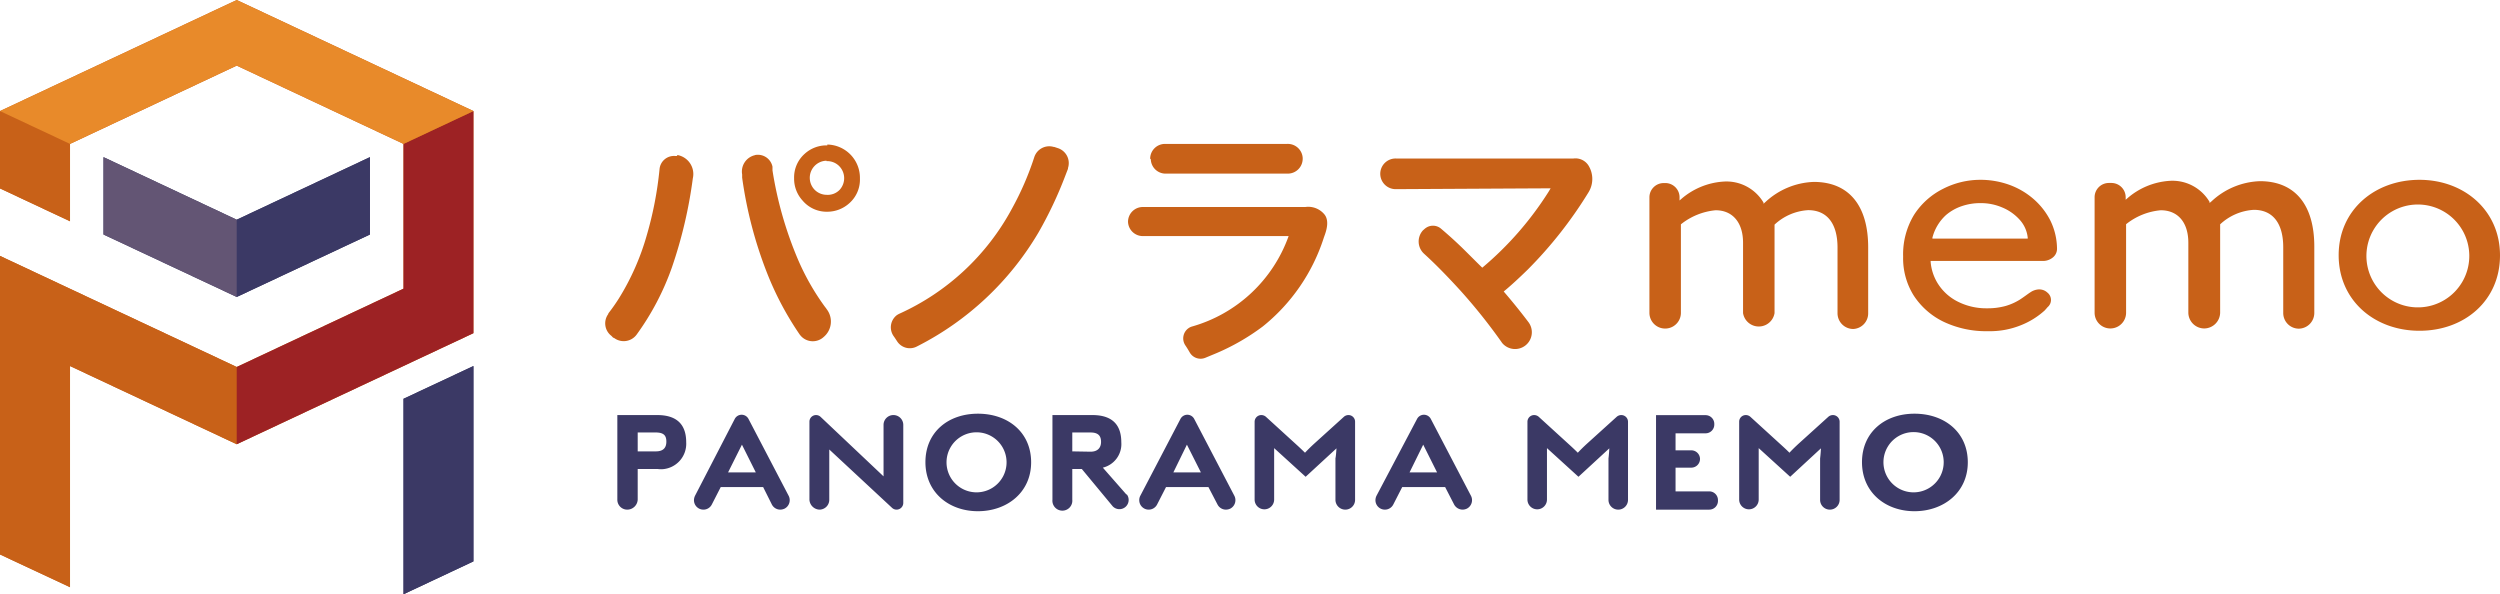
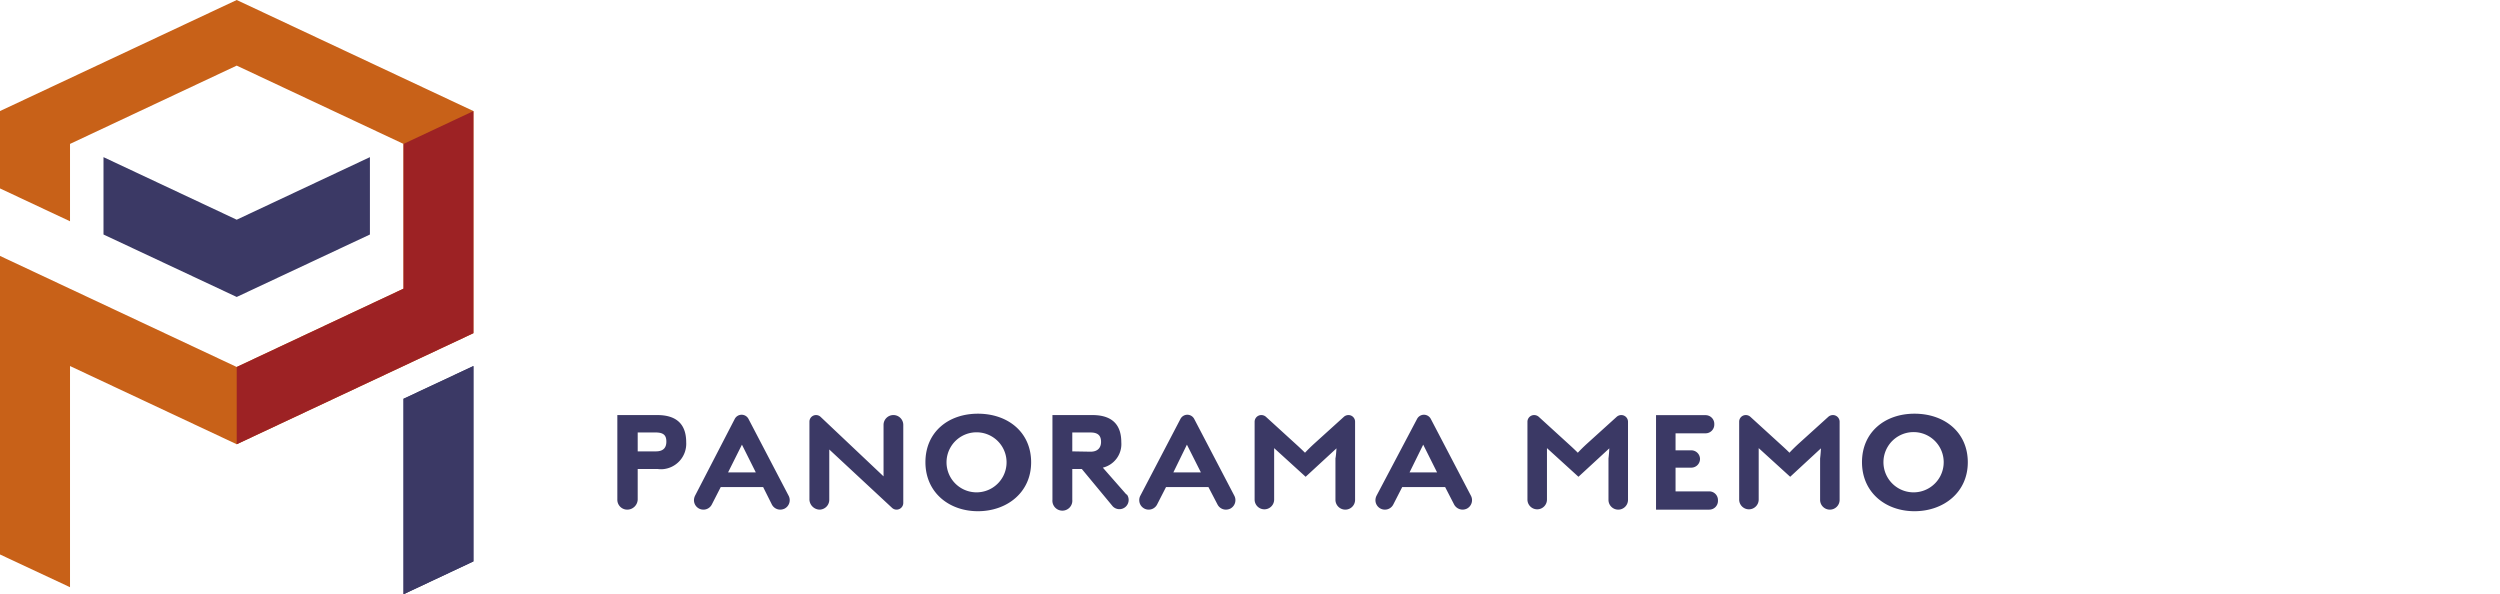
<svg xmlns="http://www.w3.org/2000/svg" viewBox="0 0 238.16 56.61">
  <defs>
    <style>.cls-1{fill:#c86118}.cls-2{fill:#3b3965}</style>
  </defs>
  <g id="レイヤー_2" data-name="レイヤー 2">
    <g id="レイヤー_1-2" data-name="レイヤー 1">
      <g id="レイヤー_2-2" data-name="レイヤー 2">
        <g id="レイヤー_1-2-2" data-name="レイヤー 1-2">
          <path class="cls-1" d="M22.55 0L0 10.58v7.37l6.67 3.13v-7.37l15.88-7.46 15.89 7.46V27.5l-15.89 7.46L0 24.38v28.44l6.67 3.12V34.87l15.88 7.45L45.1 31.74V10.58L22.55 0z" />
          <path class="cls-2" d="M22.55 20.93L9.86 14.97v7.37l12.69 5.95 12.69-5.95v-7.37l-12.69 5.96z" />
-           <path class="cls-1" d="M0 10.58v7.37l6.67 3.13v-7.37L0 10.58zm0 13.8v28.44l6.67 3.12V34.87l15.88 7.45v-7.36L0 24.38z" />
          <path fill="#9d2224" d="M38.44 13.71V27.5l-15.89 7.46v7.36L45.1 31.74V10.58l-6.66 3.13z" />
-           <path class="cls-2" d="M35.24 14.97l-12.69 5.96v7.36l12.69-5.95v-7.37z" />
-           <path fill="#635574" d="M9.86 14.97v7.37l12.69 5.95v-7.36L9.86 14.97z" />
-           <path class="cls-2" d="M38.44 56.61l6.66-3.13V34.87l-6.66 3.12v18.62z" />
-           <path fill="#e88a2a" d="M22.55 0L0 10.58l6.67 3.13 15.88-7.46 15.89 7.46 6.66-3.13L22.55 0z" />
+           <path class="cls-2" d="M38.44 56.61l6.66-3.13V34.87l-6.66 3.12v18.62" />
          <path class="cls-2" d="M62.66 44.68h-1.91v2.92a1 1 0 01-1 .95.94.94 0 01-.94-.95v-8.06h3.8c2.14 0 2.76 1.18 2.76 2.59a2.43 2.43 0 01-2.29 2.57 2.47 2.47 0 01-.42-.02zm-.18-3.48h-1.73V43h1.73c.76 0 1-.4 1-.93s-.2-.87-1-.87zm44.81 5.89l-2.23-2.54a2.31 2.31 0 001.76-2.42c0-1.41-.62-2.59-2.76-2.59h-3.8v8.06a.95.95 0 101.89 0v-2.92h.91l2.94 3.55a.88.88 0 001.36-1.11zM102.15 43v-1.8h1.74c.8 0 1 .39 1 .9s-.28.93-1 .93zm-33.49 3.4l-.85 1.66a.89.89 0 01-.8.49.9.9 0 01-.9-.9 1 1 0 01.1-.42L70 39.9a.74.74 0 01.65-.39.74.74 0 01.65.39l3.83 7.33a.91.91 0 01-.38 1.22 1 1 0 01-.42.1.9.9 0 01-.8-.49l-.83-1.66zM72 45l-1.32-2.64L69.36 45zm7-2.18v4.78a.94.94 0 01-.94.95 1 1 0 01-.95-.94v-7.45a.63.63 0 01.63-.62.63.63 0 01.43.17l6 5.67v-4.9a.94.94 0 01.94-.94.94.94 0 01.94.94v7.43a.64.64 0 01-.64.64.63.63 0 01-.43-.17zm14.16-3.41c-2.81 0-5 1.74-5 4.62s2.24 4.67 5 4.67 5.07-1.78 5.07-4.66-2.23-4.63-5.07-4.63zm0 7.49h-.26a2.86 2.86 0 11.26 0zm17.92-.5l-.85 1.66a.9.9 0 01-.8.49.9.9 0 01-.9-.9.87.87 0 01.1-.42l3.83-7.33a.74.74 0 01.65-.39.74.74 0 01.65.39l3.83 7.33a.91.91 0 01-.38 1.22 1 1 0 01-.42.1.9.9 0 01-.8-.48l-.87-1.67zm3.32-1.4l-1.33-2.64-1.29 2.64zm12.92-2.29l-2.94 2.71-3-2.73v4.9a.93.93 0 01-.93.93.93.93 0 01-.93-.93v-7.41a.64.64 0 01.64-.64.67.67 0 01.43.16l2.84 2.59c.41.37.74.69.89.84.16-.18.51-.53.87-.86l2.84-2.57a.67.67 0 01.43-.16.63.63 0 01.63.64v7.44a.93.93 0 01-.93.93.94.94 0 01-.94-.93v-3.95c.06-.29.08-.73.1-.96zm6.26 3.69l-.85 1.66a.89.89 0 01-.8.49.9.9 0 01-.9-.9 1 1 0 01.1-.42L135 39.9a.74.74 0 01.65-.39.74.74 0 01.65.39l3.83 7.33a.91.91 0 01-.38 1.22 1 1 0 01-.42.1.93.93 0 01-.8-.48l-.86-1.67zm3.32-1.4l-1.32-2.64-1.3 2.64zm16.41-2.29l-2.94 2.71-3-2.73v4.9a.93.93 0 01-.93.93.93.93 0 01-.93-.93v-7.41a.64.64 0 01.64-.64.67.67 0 01.43.16l2.84 2.59c.41.37.74.69.89.84.16-.18.51-.53.87-.86l2.84-2.57a.67.67 0 01.43-.16.64.64 0 01.64.64v7.44a.93.93 0 01-.93.93.93.93 0 01-.93-.93v-3.95c.04-.29.07-.73.08-.96zm10-2.34v.08a.83.83 0 01-.83.83h-2.86v1.62h1.5a.83.83 0 01.83.82.83.83 0 01-.83.83h-1.5v2.26h3.21a.83.83 0 01.83.82v.09a.83.83 0 01-.83.83h-5.07v-9h4.72a.83.83 0 01.83.83zm10.16 2.34l-2.93 2.71-3-2.73v4.9a.93.93 0 01-.93.93.93.93 0 01-.93-.93v-7.41a.63.63 0 01.63-.64.65.65 0 01.43.16l2.84 2.59c.41.37.75.69.89.84.16-.18.51-.53.87-.86l2.84-2.57a.67.67 0 01.43-.16.64.64 0 01.64.64v7.44a.93.93 0 01-.93.93.93.93 0 01-.93-.93v-3.95c.04-.29.07-.73.08-.96zm8.91-3.3c-2.8 0-5 1.74-5 4.62s2.24 4.67 5 4.67 5.08-1.78 5.08-4.66-2.24-4.63-5.08-4.63zm.05 7.49h-.27a2.87 2.87 0 11.27 0z" />
-           <path class="cls-1" d="M176.55 31.34a1.5 1.5 0 01-1.5-1.49v-6.26c0-2.3-1-3.57-2.8-3.57a5.12 5.12 0 00-3.2 1.38v8.43a1.52 1.52 0 01-3 0v-6.7c0-1.94-1-3.1-2.62-3.1a6.22 6.22 0 00-3.3 1.34v8.43a1.5 1.5 0 01-3 0v-11a1.36 1.36 0 011.36-1.36h.23a1.36 1.36 0 011.28 1.42v.24l.16-.14a6.81 6.81 0 014-1.66 4.1 4.1 0 013.84 2v.11l.19-.17a7.11 7.11 0 014.6-1.91c3.34 0 5.18 2.25 5.18 6.23v6.32a1.49 1.49 0 01-1.42 1.46zm42.45-.03a1.49 1.49 0 01-1.49-1.49v-6.26c0-2.3-1-3.57-2.8-3.57a5.14 5.14 0 00-3.21 1.38v8.42a1.53 1.53 0 01-1.54 1.5 1.52 1.52 0 01-1.49-1.5v-6.66c0-1.95-1-3.1-2.63-3.1a6.13 6.13 0 00-3.3 1.33v8.43a1.5 1.5 0 01-3 0v-11a1.36 1.36 0 011.36-1.36h.24a1.36 1.36 0 011.36 1.36v.24l.15-.13a6.79 6.79 0 014-1.67 4.11 4.11 0 013.84 2v.11l.2-.17a7.09 7.09 0 014.6-1.91c3.34 0 5.18 2.25 5.18 6.23v6.32a1.5 1.5 0 01-1.47 1.5zm11.49-14.18c-4.26 0-7.7 2.87-7.7 7.18s3.41 7.2 7.7 7.2 7.67-2.87 7.67-7.18-3.44-7.2-7.67-7.2zm0 12.15h-.31a4.9 4.9 0 11.31 0zm-41.09 2.27a9.45 9.45 0 01-4.25-.9 7.05 7.05 0 01-2.85-2.51 6.68 6.68 0 01-1-3.69 7.25 7.25 0 011.05-4 7 7 0 012.73-2.45 7.78 7.78 0 013.57-.87 8.1 8.1 0 012.72.46 7.29 7.29 0 012.32 1.34 6.79 6.79 0 011.63 2.07 6.19 6.19 0 01.64 2.74 1.06 1.06 0 01-.44.82 1.47 1.47 0 01-.92.3h-10.68v.08a4.62 4.62 0 00.64 2 4.76 4.76 0 001.9 1.77 6 6 0 002.84.66 6.37 6.37 0 001.79-.23 5.43 5.43 0 001.3-.58c.37-.23.94-.67 1-.69a1.55 1.55 0 01.83-.3h.05a1.13 1.13 0 01.78.31.89.89 0 010 1.39c-.05.07-.11.13-.18.21l-.08.09a7.45 7.45 0 01-2.29 1.42 7.86 7.86 0 01-3.1.56zm-.75-12.2a5.42 5.42 0 00-1.74.28 4.54 4.54 0 00-1.53.86 4.38 4.38 0 00-1.29 2.15v.09h9.08v-.08a3 3 0 00-.78-1.73 4.58 4.58 0 00-1.66-1.16 5.14 5.14 0 00-2-.41zM64.54 14.77a1.84 1.84 0 011.49 2.07L66 17a43.52 43.52 0 01-2 8.5 25 25 0 01-3.37 6.4 1.53 1.53 0 01-2.15.28h-.06l-.17-.18a1.5 1.5 0 01-.3-2.09v-.05a17.3 17.3 0 001-1.42 23.54 23.54 0 002.67-6.05 34.38 34.38 0 001.21-6.27 1.38 1.38 0 011.49-1.26h.16zm7.39 0a1.42 1.42 0 011.66 1.11v.35A35.91 35.91 0 0076 24.68a23.05 23.05 0 002.61 4.58 1.33 1.33 0 01.14.19 1.92 1.92 0 01-.28 2.65 1.53 1.53 0 01-2.18-.1l-.1-.12A29.32 29.32 0 0173.07 26a39.69 39.69 0 01-2.37-9.08v-.3a1.6 1.6 0 011.23-1.84zm6.89-1a3.17 3.17 0 013.1 3.23 3 3 0 01-1 2.35 3.13 3.13 0 01-2.12.82 3 3 0 01-2.34-1.06 3.08 3.08 0 01-.81-2.13 3 3 0 011-2.32 3.08 3.08 0 012.16-.81zm-.08 1.54a1.63 1.63 0 00-1.07 2.83 1.63 1.63 0 001.09.42 1.57 1.57 0 001.24-.49 1.64 1.64 0 00-.11-2.3 1.61 1.61 0 00-1.15-.42zm21.7-1.31l.36.12a1.5 1.5 0 01.94 1.89v.07l-.27.7a37.88 37.88 0 01-2.53 5.35A28.2 28.2 0 0187.36 33a1.44 1.44 0 01-1.9-.49c-.12-.18-.22-.34-.33-.49a1.46 1.46 0 01.31-2 2 2 0 01.25-.14 22.86 22.86 0 0010.71-10A28.08 28.08 0 0098.52 15a1.5 1.5 0 011.87-1zm25.75 6.45c.56.74 0 1.93-.09 2.23a17.82 17.82 0 01-5.79 8.41 21.09 21.09 0 01-4.44 2.56l-1.06.44a1.19 1.19 0 01-1.48-.53c-.14-.24-.27-.46-.41-.66a1.19 1.19 0 01.31-1.64 1.11 1.11 0 01.31-.15 13.77 13.77 0 009.22-8.62h-13.85a1.41 1.41 0 01-1.45-1.36 1.41 1.41 0 011.4-1.41h15.49a2 2 0 011.84.73zm-16.62-5.33a1.41 1.41 0 011.43-1.41h11.61a1.42 1.42 0 011.49 1.34v.07a1.42 1.42 0 01-1.42 1.42h-11.59a1.41 1.41 0 01-1.46-1.37zm26.19 6.65a1.18 1.18 0 011.5 0c.84.71 1.64 1.44 2.39 2.19.93.92 1.44 1.44 1.56 1.54a31.21 31.21 0 006.3-7.21l.21-.35c-.26 0-14.63.08-14.72.08a1.47 1.47 0 01-1.51-1.42 1.46 1.46 0 011.51-1.5h16.89a1.47 1.47 0 011.5.78 2.43 2.43 0 01-.08 2.47 40.08 40.08 0 01-5.77 7.33c-.85.83-1.61 1.53-2.29 2.09.73.85 1.52 1.81 2.35 2.91a1.6 1.6 0 01-.27 2.22 1.6 1.6 0 01-2.24-.24l-.06-.09a53.3 53.3 0 00-3.88-4.86c-1.24-1.36-2.4-2.55-3.49-3.54a1.58 1.58 0 01-.11-2.22l.25-.22z" />
          <path class="cls-2" d="M38.44 56.61l6.66-3.13V34.87l-6.66 3.12v18.62z" />
        </g>
      </g>
    </g>
  </g>
</svg>